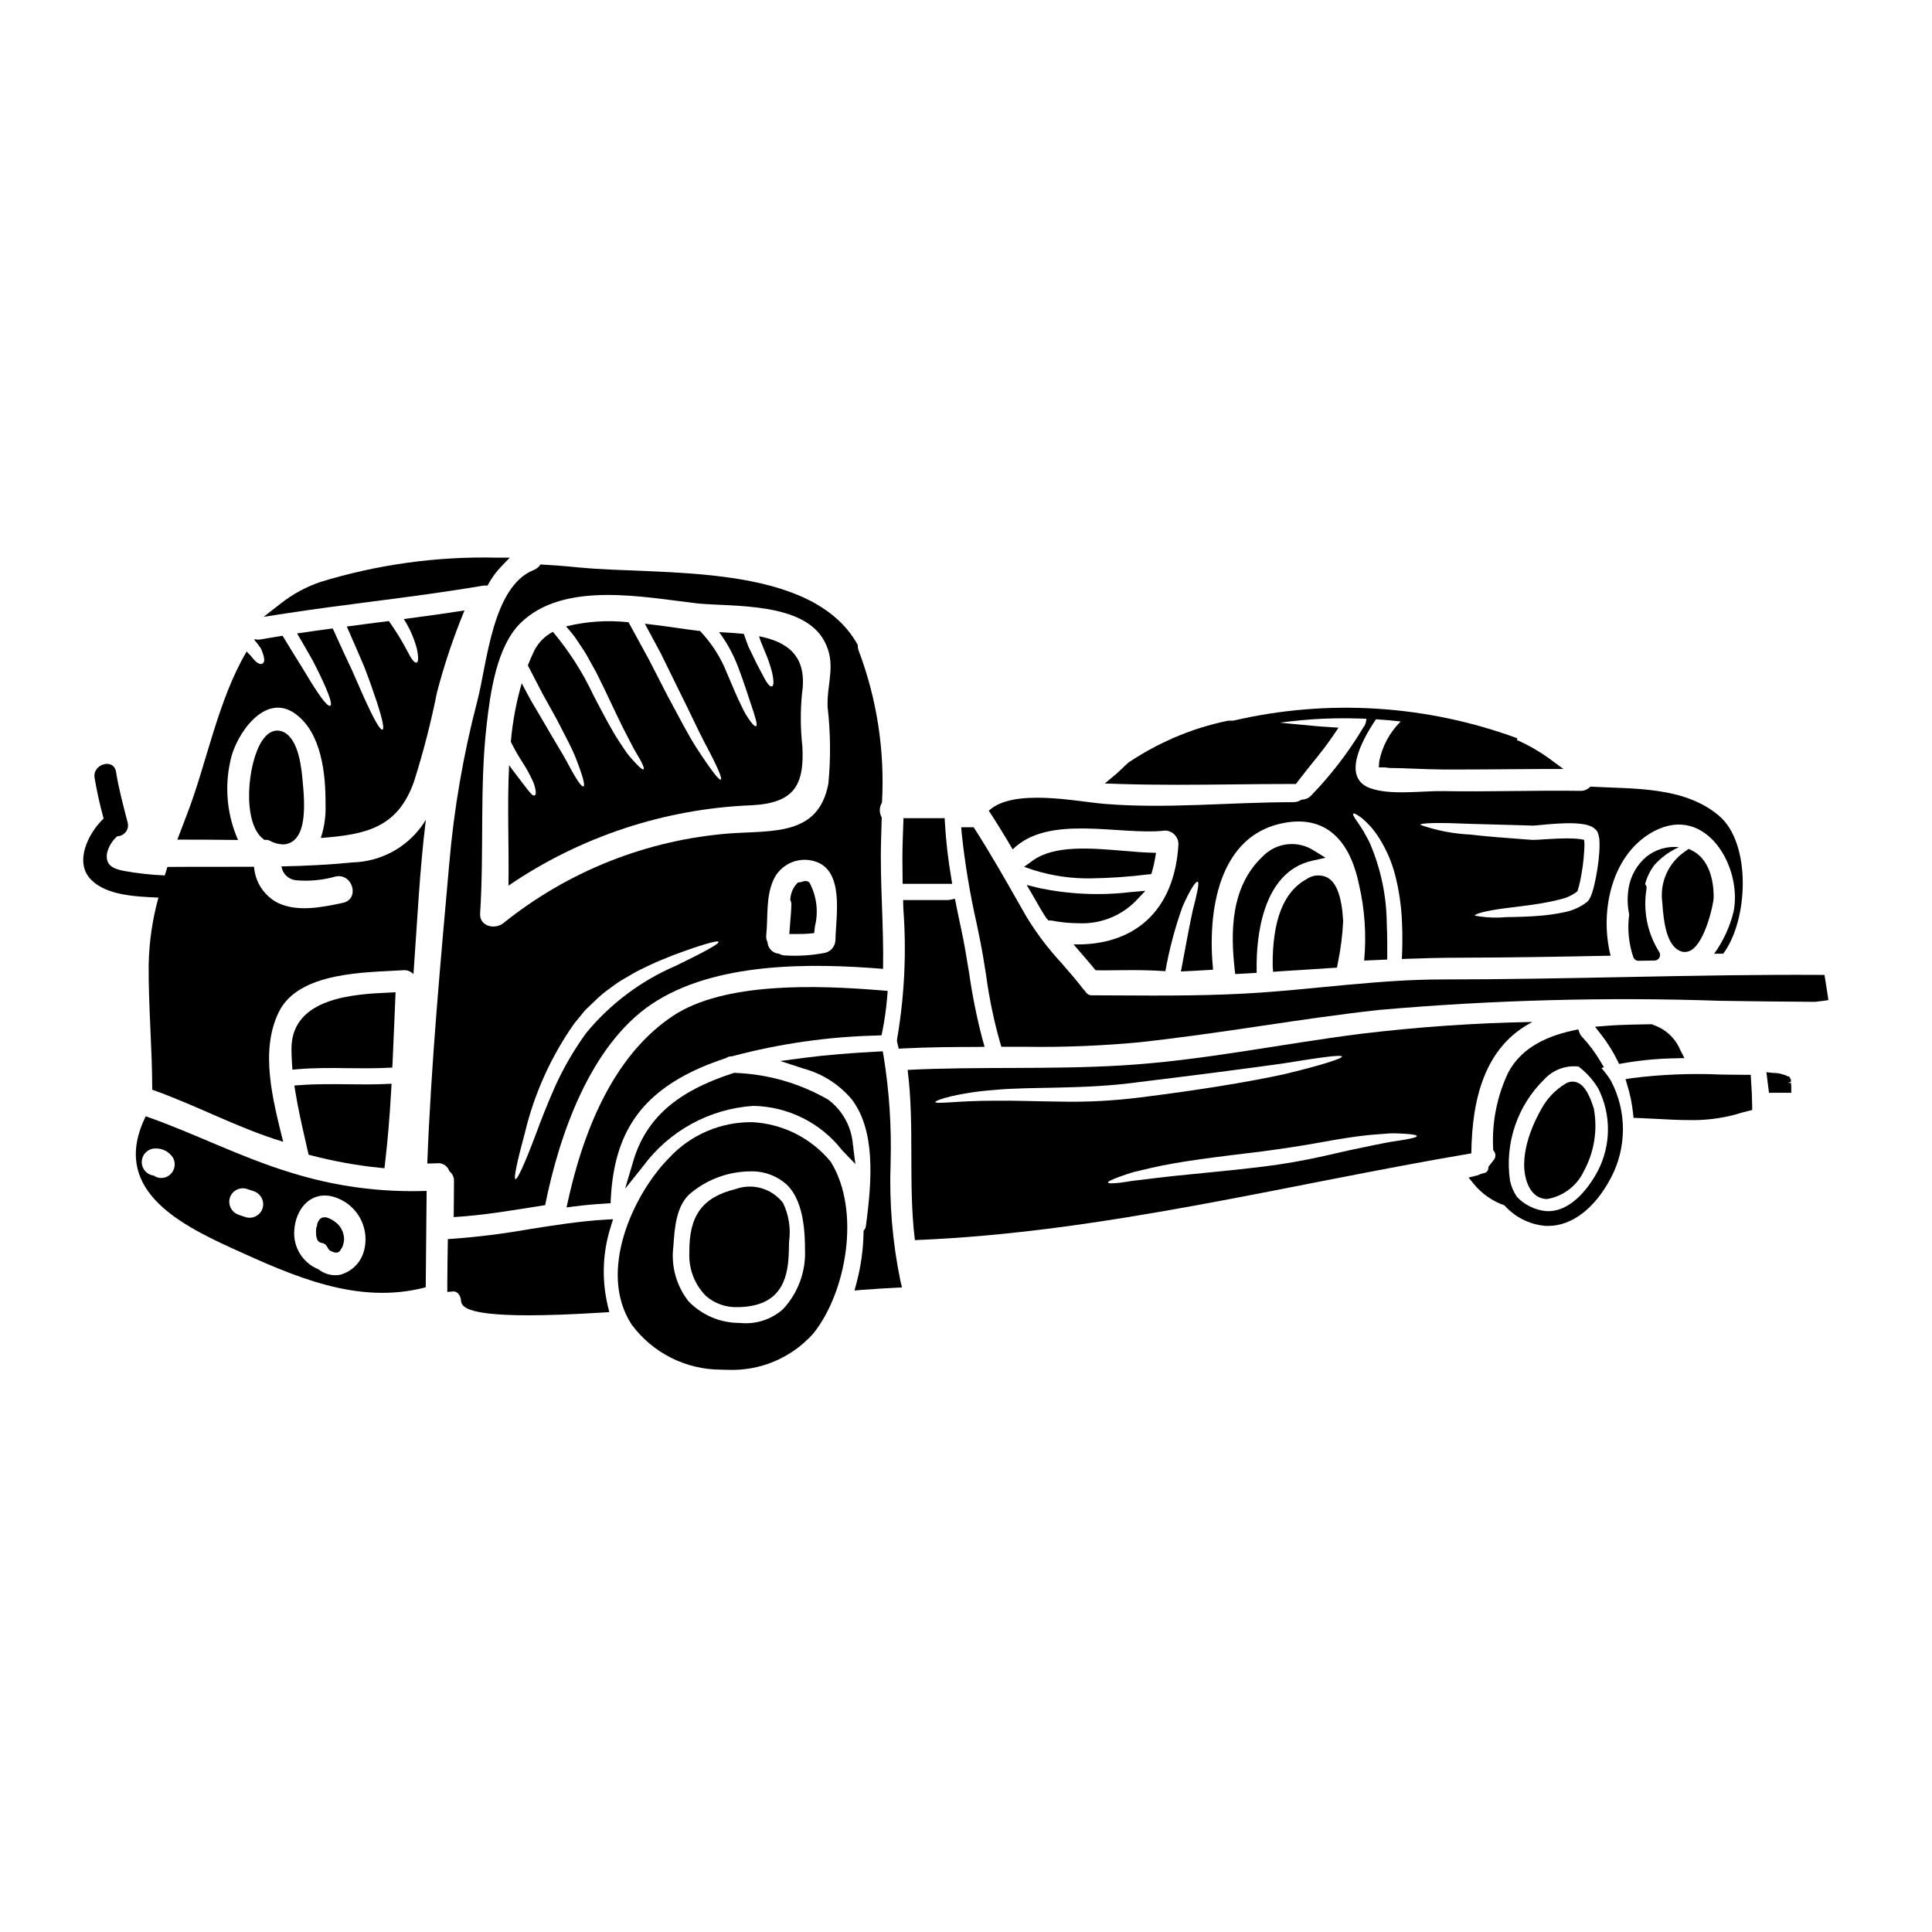
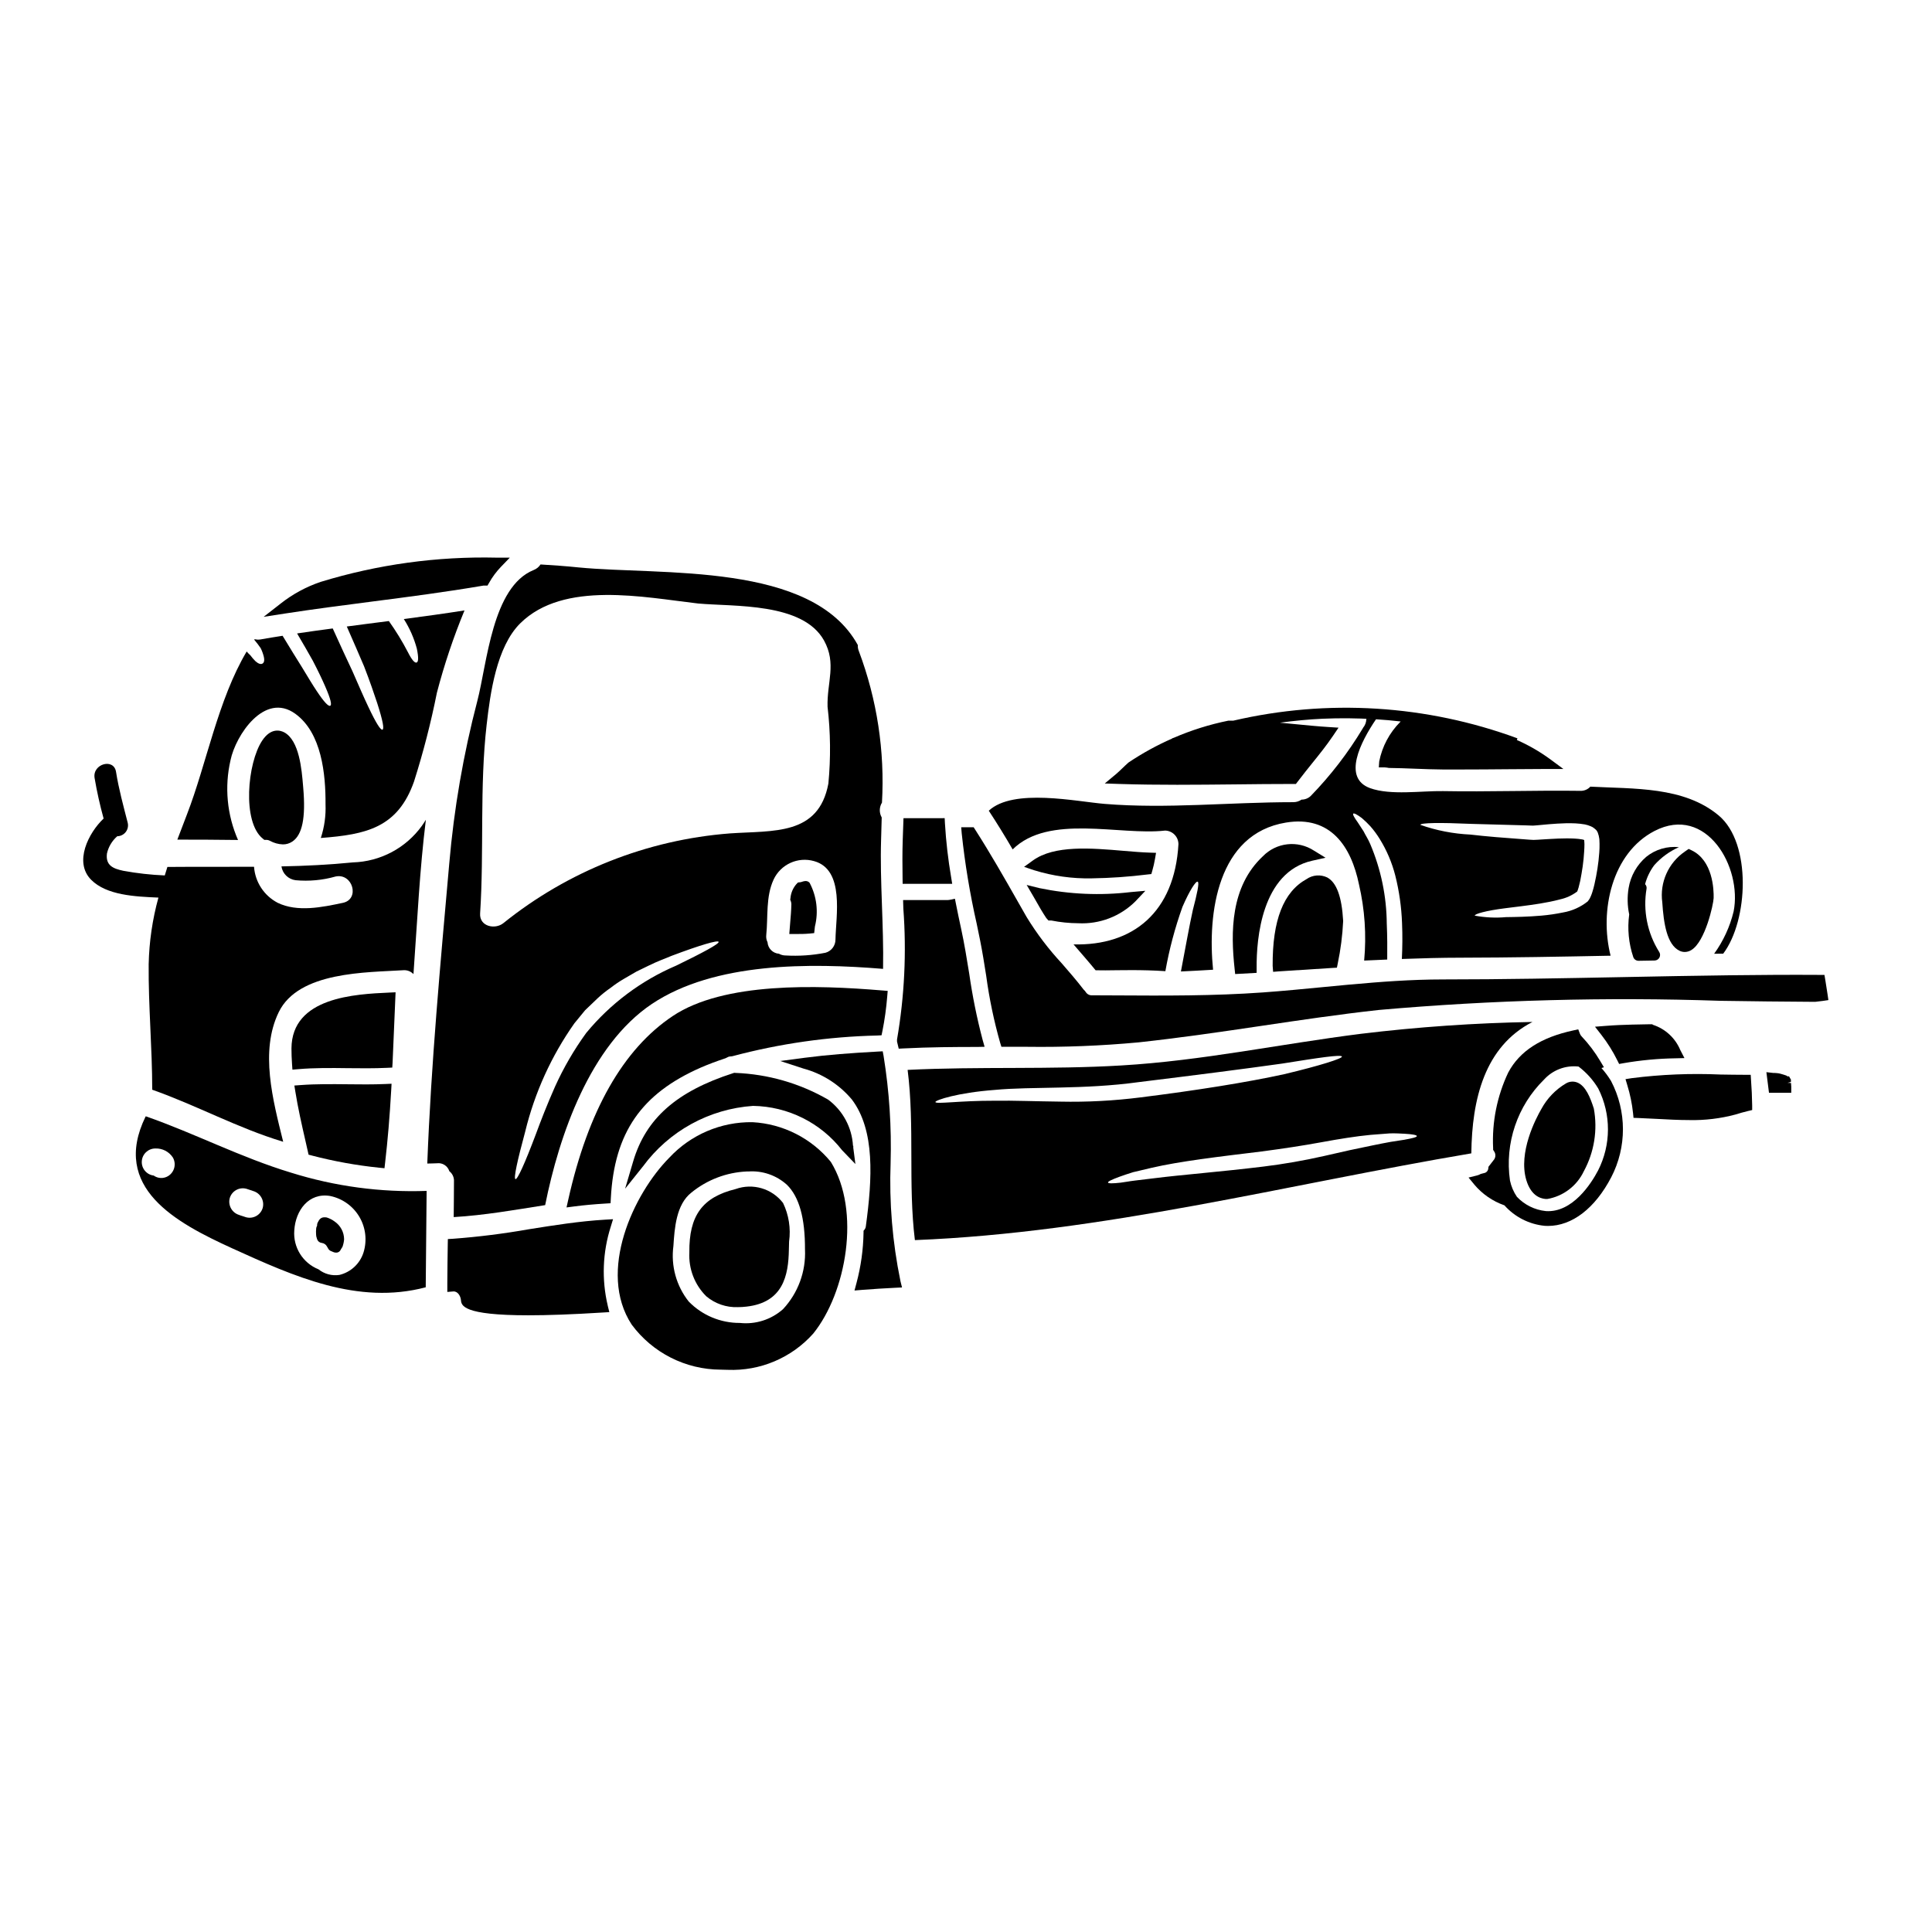
<svg xmlns="http://www.w3.org/2000/svg" fill="#000000" width="800px" height="800px" version="1.1" viewBox="144 144 512 512">
  <g>
    <path d="m183.4 399.52c-0.094 11.098 0.941 22.172 0.941 33.266 11.746 4.141 22.555 10.113 34.543 13.746 0.051 0.027 0.109 0.043 0.164 0.051-2.754-11.125-6.207-24.008-1.18-34.352 5.269-10.832 23.277-10.492 33.191-11.121 0.945-0.027 1.855 0.352 2.504 1.035 0.023-0.316 0.074-0.625 0.074-0.941 0.961-13.262 1.574-26.695 3.223-39.957-0.336 0.531-0.672 1.062-1.035 1.574h0.004c-4.254 5.914-11.016 9.508-18.297 9.723-6.297 0.625-12.637 0.938-18.945 1.059v0.004c0.289 1.914 1.812 3.406 3.734 3.656 3.57 0.332 7.176 0 10.625-0.984 4.551-0.941 6.477 6.019 1.93 6.981-5.469 1.156-12.035 2.551-17.32-0.023v-0.004c-3.586-1.883-5.945-5.488-6.234-9.531-7.652 0.047-15.309-0.023-22.961 0.047-0.246 0.746-0.457 1.504-0.695 2.25-3.691-0.152-7.363-0.566-10.996-1.23-2.684-0.578-4.723-1.402-4.328-4.578 0.398-1.777 1.359-3.383 2.734-4.578 0.887-0.012 1.719-0.434 2.258-1.137 0.535-0.707 0.719-1.617 0.5-2.477-1.137-4.449-2.363-8.887-3.082-13.434-0.574-3.742-6.262-2.152-5.691 1.574 0.617 3.633 1.418 7.231 2.398 10.781-4.004 3.785-7.949 11.551-3.305 16.227 4.082 4.109 11.574 4.453 17.832 4.723l-0.004 0.004c-1.586 5.75-2.453 11.68-2.582 17.648z" />
    <path d="m248.04 425.58c0.168-3.656 0.32-7.32 0.469-10.984l0.324-7.629-1.613 0.074c-9.055 0.414-25.902 1.18-25.977 14.812 0 1.383 0.051 2.754 0.148 4.129l0.105 1.488 1.492-0.125c4.328-0.375 8.781-0.328 13.09-0.27 3.453 0.039 7.016 0.078 10.539-0.09l1.34-0.066z" />
    <path d="m219.34 338.09c-0.988-0.527-3.516-1.363-5.879 2.211-3.906 5.902-5.324 21.539 0.188 25.949l0.395 0.324h0.52c0.336 0 0.668 0.086 0.965 0.246 1.055 0.586 2.231 0.91 3.434 0.953 0.895 0.012 1.773-0.254 2.516-0.754 2.641-1.777 3.562-6.297 2.887-14.168l-0.059-0.703c-0.348-4.16-0.969-11.875-4.965-14.059z" />
    <path d="m205.09 345.46c1.352-6.574 9.004-18.199 17.164-12.305 7.004 5.059 8.066 16.031 8.016 24.008v0.004c0.117 3.019-0.309 6.035-1.25 8.906 12.059-0.918 20.414-2.719 24.723-15.023h-0.004c2.445-7.707 4.465-15.543 6.043-23.473 1.941-7.426 4.383-14.715 7.316-21.809-5.34 0.844-10.711 1.574-16.078 2.285v0.004c1.539 2.414 2.699 5.055 3.445 7.82 0.527 2.555 0.395 3.562-0.074 3.707s-1.227-0.625-2.309-2.789h-0.004c-1.48-2.852-3.164-5.598-5.027-8.211-3.707 0.484-7.438 0.941-11.148 1.445 1.781 4.047 3.297 7.539 4.574 10.543 1.574 4.043 2.648 7.246 3.469 9.703 1.574 4.91 1.879 6.883 1.422 7.086-0.457 0.199-1.613-1.496-3.801-6.141-1.109-2.309-2.434-5.391-4.164-9.34-1.496-3.148-3.227-6.93-5.227-11.336-3.148 0.395-6.297 0.867-9.445 1.324 1.637 2.754 3.012 5.176 4.164 7.223 1.469 2.812 2.527 5.078 3.273 6.785 1.516 3.469 1.805 4.938 1.348 5.152-0.461 0.215-1.539-0.82-3.609-3.938-1.035-1.539-2.285-3.633-3.902-6.297-1.441-2.289-3.148-5.055-5.117-8.305-2 0.312-3.973 0.625-5.973 0.988l-0.004-0.004c-0.48 0.059-0.969 0.035-1.441-0.066-0.031 0.043-0.066 0.082-0.102 0.117 0.676 0.82 1.277 1.574 1.711 2.238l0.004 0.004c0.348 0.707 0.621 1.449 0.816 2.215 0.266 1.152 0.047 1.684-0.395 1.902-0.441 0.215-1.086 0-1.855-0.699l0.004-0.004c-0.473-0.473-0.906-0.977-1.301-1.516-0.348-0.316-0.676-0.656-0.984-1.012-7.633 12.855-10.629 29.777-15.844 43.234-0.844 2.188-1.684 4.406-2.527 6.621 5.367-0.023 10.738 0.047 16.082 0.094-2.926-6.648-3.621-14.066-1.988-21.145z" />
    <path d="m242.37 303.45c9.742-1.258 19.805-2.559 29.785-4.269h1.039l0.43-0.742v-0.004c0.848-1.508 1.883-2.906 3.078-4.16l2.402-2.492h-3.461c-15.797-0.371-31.555 1.797-46.664 6.422-3.848 1.301-7.441 3.25-10.629 5.769l-4.481 3.492 5.613-0.867c7.609-1.172 15.379-2.18 22.887-3.148z" />
    <path d="m236.11 431.34c-4.09-0.039-8.328-0.094-12.496 0.219l-1.605 0.117 0.254 1.574c0.695 4.367 1.688 8.742 2.66 12.988l0.852 3.766 0.879 0.219v0.008c5.84 1.523 11.789 2.598 17.793 3.219l1.445 0.141 0.164-1.441c0.691-5.922 1.223-12.246 1.621-19.32l0.09-1.629-1.629 0.07c-3.332 0.145-6.727 0.109-10.027 0.07z" />
    <path d="m227.82 471.66c0.059 0.27 0.133 0.531 0.227 0.789 0.199 0.52 0.676 0.887 1.23 0.941 0.602 0.074 1.121 0.441 1.395 0.984l0.32 0.547h-0.004c0.188 0.324 0.492 0.566 0.852 0.676 0.18 0.062 0.355 0.137 0.523 0.223 0.199 0.086 0.41 0.133 0.625 0.133 0.574 0.055 1.113-0.277 1.32-0.816 0.082-0.137 0.289-0.426 0.457-0.723 0.223-0.637 0.367-1.297 0.426-1.969-0.008-1.891-0.941-3.652-2.496-4.723-0.641-0.473-1.348-0.836-2.102-1.078-0.129-0.031-0.262-0.047-0.395-0.047-0.094-0.008-0.188-0.008-0.281 0-0.445 0-0.871 0.188-1.18 0.516-0.082 0.09-0.156 0.188-0.219 0.293l-0.293 0.531c-0.141 0.25-0.207 0.539-0.184 0.828l-0.027 0.113c-0.117 0.188-0.191 0.398-0.215 0.617-0.062 0.555-0.074 1.117-0.031 1.672 0.004 0.168 0.02 0.332 0.051 0.492z" />
    <path d="m482.95 401.42c4.723-0.312 9.48-0.621 14.215-0.91l1.129-0.066 0.223-1.109c0.773-3.688 1.25-7.43 1.43-11.191v-0.133c-0.359-6.356-1.73-10.109-4.195-11.461v-0.004c-1.781-0.863-3.887-0.699-5.512 0.43-6.109 3.371-9.055 10.891-8.973 22.992l0.121 1.574z" />
    <path d="m452.69 364.11c0.957 0 1.875 0.379 2.555 1.059 0.676 0.676 1.055 1.598 1.055 2.555-1.031 18.004-12.031 26.957-27.801 26.547 1.969 2.285 3.938 4.527 5.848 6.859 0.789 0 1.637 0.023 2.574 0.023 4.023-0.023 9.555-0.215 15.914 0.215v0.004c1.027-5.797 2.543-11.496 4.527-17.043 1.926-4.43 3.562-6.906 4.043-6.668 0.48 0.238-0.145 3.106-1.301 7.539-0.918 4.164-1.926 9.82-3.148 16.246 2.836-0.121 5.68-0.293 8.52-0.461-1.52-14.996 1.18-36.012 19.285-38.992 11.867-1.969 17.32 6.356 19.379 16.371 1.543 6.613 2.004 13.434 1.375 20.195 2.023-0.098 4.07-0.168 6.113-0.27 0.027-3.008 0.027-6.16-0.117-9.445h-0.004c-0.047-7.289-1.543-14.5-4.402-21.207-0.531-1.273-1.25-2.309-1.734-3.32-0.602-0.914-1.105-1.73-1.539-2.363-0.965-1.328-1.398-2.144-1.203-2.336 0.191-0.188 1.035 0.238 2.336 1.223l-0.004 0.004c0.781 0.668 1.52 1.387 2.215 2.144 0.902 1.027 1.715 2.133 2.434 3.297 1.867 3.004 3.266 6.277 4.144 9.703 1.047 4.144 1.648 8.391 1.801 12.664 0.145 3.32 0.098 6.5-0.047 9.484 5.199-0.191 10.422-0.34 15.668-0.34 13.219-0.023 26.43-0.266 39.648-0.527-3.012-11.918 0.363-27.227 11.652-33.062 13.723-7.086 23.301 9.629 20.945 21.375l-0.004 0.004c-0.977 4.019-2.727 7.812-5.152 11.164 0.789 0 1.574-0.023 2.406-0.023 6.644-8.832 7.562-29.273-1.18-36.605-9.223-7.75-22.559-7.031-34.039-7.656v0.004c-0.676 0.742-1.645 1.148-2.648 1.109-12.129-0.168-24.285 0.289-36.418 0.07-5.68-0.094-13.863 1.18-19.305-0.789-7.379-2.691-2.535-12.203 1.574-18.25 2.18 0.137 4.356 0.332 6.527 0.582l-0.102 0.129h-0.008c-2.848 2.863-4.789 6.504-5.57 10.469l-0.102 1.574h1.574-0.004c0.371 0.023 0.734 0.07 1.098 0.145 2.266 0.023 4.543 0.113 6.816 0.199 2.508 0.098 5.016 0.195 7.512 0.211h4.723c4.121 0 8.242-0.035 12.363-0.07 3.461-0.027 6.914-0.059 10.371-0.066h4.457l-3.578-2.648h-0.004c-2.727-1.984-5.66-3.676-8.75-5.035l0.156-0.438c-24.102-8.875-50.27-10.504-75.285-4.688h-1.301c-4.977 1.004-9.836 2.527-14.496 4.547-0.141 0.051-0.289 0.086-0.43 0.137l0.02 0.055c-4.043 1.77-7.922 3.902-11.586 6.363-0.516 0.449-1.039 0.957-1.574 1.469-0.535 0.512-1.145 1.109-1.727 1.598l-2.984 2.481 3.879 0.129c5.086 0.164 10.215 0.219 15.32 0.219s10.176-0.055 15.164-0.105c5.144-0.059 10.316-0.113 15.539-0.113h0.754l0.445-0.582c1.418-1.867 2.719-3.481 3.938-5 1.91-2.363 3.715-4.609 5.469-7.203l1.445-2.133-2.574-0.164c-2.934-0.184-5.875-0.473-8.824-0.762-1.367-0.133-2.742-0.266-4.129-0.395 3.758-0.5 7.531-0.879 11.324-1.047h-0.004c4.531-0.199 9.07-0.16 13.602 0.117-0.676-0.027-1.355-0.059-2.027-0.078-0.004 0.852-0.301 1.676-0.844 2.332-0.047 0.07-0.074 0.145-0.121 0.215v0.004c-3.891 6.469-8.512 12.469-13.777 17.883-0.656 0.621-1.527 0.965-2.43 0.965-0.66 0.457-1.441 0.691-2.242 0.676-16.852 0-33.41 1.805-49.898 0.457-7.438-0.602-24.242-4.258-30.742 1.805 2.215 3.371 4.309 6.789 6.328 10.254 9.582-9.484 28.434-3.633 40.324-4.984zm81.137-1.777c4.094 0.094 8.977 0.238 14.418 0.395l2 0.07 0.965-0.07 1.059-0.098c1.422-0.145 2.914-0.266 4.43-0.363 1.516-0.098 3.082-0.141 4.723-0.07l-0.004-0.004c0.871 0.043 1.738 0.141 2.598 0.289 0.531 0.109 1.047 0.27 1.543 0.484 0.34 0.129 0.656 0.316 0.938 0.551 0.18 0.133 0.352 0.277 0.508 0.438l0.023 0.023c0.09 0.113 0.168 0.23 0.238 0.359l0.023 0.023 0.023 0.051 0.023 0.07 0.074 0.121h0.004c0.219 0.574 0.363 1.172 0.434 1.781 0.035 0.414 0.051 0.832 0.047 1.25 0.023 0.789-0.023 1.543-0.07 2.285-0.098 1.469-0.27 2.891-0.484 4.285-0.215 1.398-0.48 2.754-0.789 4.117-0.141 0.672-0.336 1.348-0.551 2.043v0.004c-0.113 0.367-0.242 0.73-0.395 1.086-0.098 0.191-0.145 0.336-0.266 0.574h0.004c-0.141 0.254-0.305 0.496-0.484 0.723l-0.047 0.07-0.07 0.074v0.004c-1.891 1.5-4.125 2.504-6.504 2.91-1.906 0.395-3.836 0.676-5.773 0.844-3.613 0.312-6.766 0.359-9.363 0.395-2.762 0.246-5.543 0.113-8.266-0.395-0.121-0.434 2.961-1.328 8.113-1.969 2.574-0.336 5.703-0.672 9.148-1.227 1.707-0.289 3.516-0.625 5.316-1.105l-0.004-0.004c1.66-0.359 3.219-1.074 4.574-2.094v-0.023c0.023-0.023 0.074-0.191 0.121-0.293 0.07-0.188 0.145-0.48 0.238-0.742 0.145-0.531 0.289-1.133 0.434-1.758 0.238-1.227 0.457-2.504 0.648-3.801 0.191-1.301 0.316-2.672 0.395-3.996 0.047-0.648 0.074-1.352 0.074-1.969 0-0.312-0.027-0.598-0.051-0.891l-0.023-0.168h0.004c-0.176-0.078-0.363-0.137-0.555-0.164-0.668-0.117-1.344-0.188-2.019-0.219-1.422-0.074-2.891-0.051-4.328 0-1.441 0.051-2.914 0.164-4.328 0.238l-1.059 0.07-1.152 0.047c-0.789-0.023-1.422-0.094-2.144-0.141-5.488-0.395-10.469-0.789-14.586-1.277h-0.008c-4.516-0.211-8.973-1.078-13.238-2.574 0.039-0.555 5.156-0.625 13.422-0.262z" />
    <path d="m589.09 395.96c0.43 0.211 0.902 0.324 1.383 0.324 0.625-0.004 1.23-0.184 1.758-0.52 3.672-2.234 5.84-12.078 5.902-13.777 0.055-2.289-0.207-9.973-5.875-12.66l-0.75-0.355-0.969 0.676-0.004 0.008c-4.402 2.984-6.734 8.211-6.012 13.484 0.352 5.445 1.191 11.203 4.566 12.82z" />
    <path d="m356.21 377.78-0.742 0.09-0.438 0.453c-0.887 1.035-1.43 2.32-1.547 3.68l-0.066 0.414 0.156 0.395v-0.004c0.102 0.273 0.152 0.562 0.148 0.852-0.035 1.633-0.172 3.266-0.312 4.898l-0.238 2.965h1.598c1.27 0 2.547 0 3.82-0.125l1.18-0.117 0.195-1.781 0.004-0.004c0.973-3.898 0.465-8.016-1.426-11.562-0.656-0.695-1.441-0.449-2.332-0.152z" />
    <path d="m448.13 375.74 0.984-0.105 0.277-0.953h-0.004c0.285-0.988 0.516-1.988 0.688-3l0.289-1.672-1.695-0.055c-2.074-0.062-4.41-0.266-6.852-0.469-8.629-0.738-18.406-1.574-24.098 2.555l-2.328 1.684 2.723 0.914c4.918 1.516 10.047 2.238 15.195 2.133 4.957-0.074 9.902-0.418 14.82-1.031z" />
    <path d="m419.74 384.84c0.492 0.84 1.008 1.652 1.527 2.445l0.594 0.664h0.789-0.004c2.336 0.465 4.707 0.703 7.086 0.719 5.637 0.293 11.133-1.801 15.137-5.777l2.668-2.82-3.871 0.34c-8.066 0.957-16.234 0.602-24.191-1.047l-3.394-0.84 1.766 3.019c0.633 1.102 1.262 2.176 1.895 3.297z" />
    <path d="m383.21 378.22h13.133l-0.277-1.719c-0.809-4.727-1.359-9.492-1.645-14.281l-0.074-1.398-10.914 0.004-0.199 5.715c-0.121 3.422-0.09 6.926-0.043 10.211z" />
    <path d="m491.74 372.1 3.543-0.789-3.094-1.902c-4.293-2.789-9.961-2.152-13.527 1.523-8.613 8.062-8.527 20.164-7.477 29.812l0.148 1.387 5.688-0.312v-1.414c-0.062-7.492 1.301-25.293 14.719-28.305z" />
    <path d="m343.41 441.39c-8.348-0.117-16.355 3.305-22.043 9.414-9.445 9.527-19.164 30.176-9.957 44.238 5.531 7.469 14.262 11.891 23.555 11.93 0.637 0.031 1.266 0.047 1.891 0.047h-0.004c8.609 0.348 16.918-3.172 22.656-9.598 8.758-10.836 12.688-32.516 4.672-45.508-5.141-6.266-12.676-10.086-20.77-10.523zm13.922 33.73c0.266 5.848-1.84 11.555-5.836 15.832-3.125 2.766-7.269 4.086-11.414 3.641-5.106 0.027-10.004-2.019-13.566-5.676-3.289-4.152-4.754-9.461-4.055-14.711 0.301-4.641 0.707-10.996 4.777-14.168 4.16-3.387 9.305-5.348 14.664-5.586h0.453c3.731-0.258 7.402 1.012 10.18 3.519 3.266 3.203 4.828 8.824 4.797 17.148z" />
    <path d="m550.12 414.83c-15.223 0.262-30.422 1.316-45.539 3.148-21.16 2.672-42.055 7.125-63.371 8.375-18.875 1.133-37.785 0.238-56.68 1.18 1.902 14.957 0.094 30.234 1.926 45.109 49.879-1.969 98.398-14.707 147.46-22.992 0.172-14.285 3.473-28.273 16.203-34.82zm-125.16 21.109c-6.523-0.07-12.348-0.312-17.211-0.238-9.652-0.023-15.77 0.988-15.863 0.34 0-0.48 5.801-2.457 15.742-3.203 9.914-0.938 23.52-0.047 38.152-2.066 14.902-1.832 28.309-3.543 38.012-4.914 9.652-1.543 15.668-2.457 15.84-1.855 0.117 0.504-5.707 2.383-15.312 4.668-9.652 2.121-23.156 4.285-38.008 6.141-7.082 0.902-14.219 1.281-21.355 1.129zm91.316 10.09c-1.035 0.145-2.285 0.336-3.731 0.578-1.445 0.242-3.106 0.602-4.914 0.961-3.656 0.723-7.941 1.66-12.781 2.793-5.293 1.199-10.645 2.133-16.031 2.793-11.434 1.398-21.691 2.168-29.055 3.106-1.855 0.238-3.516 0.434-4.984 0.602s-2.754 0.434-3.777 0.555c-2.094 0.238-3.297 0.238-3.371-0.027-0.07-0.27 1.012-0.789 2.984-1.516 1.012-0.363 2.215-0.789 3.66-1.227 1.469-0.336 3.148-0.742 4.984-1.18 7.387-1.711 17.762-2.941 29.051-4.309 5.633-0.746 10.93-1.543 15.77-2.434 4.836-0.891 9.363-1.613 13.117-1.969 1.902-0.145 3.609-0.27 5.117-0.395 1.516-0.047 2.836 0.047 3.898 0.094 2.094 0.121 3.273 0.34 3.273 0.625s-1.184 0.578-3.227 0.949z" />
    <path d="m380.02 452.18c0.273-9.477-0.348-18.953-1.855-28.309l-0.238-1.266-1.297 0.07c-7.231 0.395-13.301 0.848-19.41 1.648l-6.453 0.852 6.188 2.016v-0.004c5.008 1.363 9.473 4.223 12.805 8.199 6.168 8.176 5.418 20.98 3.691 33.629-0.023 0.273-0.121 0.539-0.281 0.762l-0.324 0.395v0.512-0.004c-0.074 4.488-0.699 8.953-1.855 13.289l-0.539 2.027 2.086-0.172c2.898-0.238 5.793-0.395 8.715-0.551l1.789-0.086-0.43-1.742 0.004-0.004c-2.117-10.277-2.988-20.777-2.594-31.262z" />
    <path d="m370.05 447.62c-0.281-4.84-2.688-9.305-6.574-12.203-7.5-4.328-15.941-6.762-24.598-7.086l-0.297-0.023-0.281 0.09c-14.957 4.812-23.145 12.023-26.496 23.371l-2.144 7.25 4.723-5.902h0.004c6.891-9.379 17.566-15.25 29.18-16.043 9.25 0.141 17.938 4.473 23.617 11.773l3.508 3.637-0.562-4.305v-0.473z" />
    <path d="m562 430.88c-0.98-0.391-2.09-0.305-3 0.234-2.75 1.625-5.008 3.973-6.527 6.785-1.484 2.566-6.156 11.508-3.988 18.828 1.18 3.891 3.422 4.871 5.117 5.019h0.453c4.231-0.73 7.84-3.473 9.676-7.356 2.758-5.07 3.695-10.93 2.652-16.605-0.93-2.902-2.152-6.012-4.383-6.906z" />
    <path d="m404.93 421.41-0.535-1.879c-1.516-5.766-2.699-11.617-3.543-17.52-0.629-3.891-1.281-7.906-2.125-11.809-0.48-2.203-0.941-4.383-1.371-6.57l-0.289-1.453-1.453 0.297h0.004c-0.141 0.027-0.285 0.043-0.43 0.043h-11.859l0.07 2.316c0.863 11.57 0.297 23.203-1.676 34.637v0.562l0.449 1.875 1.18-0.062c6.992-0.359 13.84-0.395 19.617-0.395z" />
    <path d="m618.64 431-0.918-0.039 0.891-0.242v-0.609l-0.516-0.895-0.297 0.066v-0.004c-0.145-0.098-0.297-0.188-0.457-0.266l-0.824-0.266c-0.309-0.094-0.625-0.188-0.789-0.223h0.004c-0.305-0.074-0.613-0.125-0.93-0.145l-0.395-0.027 0.004-0.004c-0.148 0.012-0.293 0.012-0.438 0l-1.863-0.211 0.688 5.469h5.902v-1.477c0-0.109 0-0.367-0.035-0.629z" />
    <path d="m628.33 407.56c-0.168-1.18-0.355-2.297-0.543-3.457l-0.285-1.746h-1.25c-7.871-0.051-15.742 0-23.762 0.098-9.562 0.117-19.121 0.305-28.684 0.492-15.504 0.301-31.543 0.613-47.316 0.613-8.625 0-17.051 0.66-24.301 1.328-0.23 0.031-0.465 0.051-0.699 0.051l-6.981 0.664c-5.254 0.508-10.52 1.02-15.836 1.402-12.988 0.934-26.172 0.867-38.965 0.789l-6.297-0.027c-0.676 0.043-1.32-0.293-1.676-0.867l-0.246-0.324c-0.117-0.098-0.223-0.207-0.316-0.324-1.898-2.481-3.863-4.723-5.769-6.922v-0.004c-3.523-3.781-6.652-7.91-9.348-12.32l-2.394-4.199c-3.543-6.238-7.231-12.695-11.199-18.895l-0.434-0.68h-3.301l0.133 1.602v0.004c0.855 8.051 2.18 16.047 3.969 23.945l0.895 4.359c0.629 3.125 1.125 6.277 1.625 9.445v0.004c0.809 6.012 2.051 11.961 3.711 17.797l0.324 1.027h1.074 5.637c9.902 0.133 19.809-0.262 29.672-1.18 10.902-1.18 21.879-2.789 32.492-4.363 10.148-1.508 20.641-3.066 31.039-4.207v-0.004c30.137-2.652 60.406-3.465 90.641-2.434 8.293 0.117 16.605 0.234 25.09 0.27 0.695-0.07 1.391-0.148 2.059-0.246l1.453-0.215z" />
    <path d="m608.04 430.21-0.086-1.375h-1.383c-2.203 0-4.426-0.039-6.637-0.074h0.004c-7.844-0.348-15.703-0.027-23.492 0.961l-1.672 0.262 0.484 1.621c0.738 2.398 1.246 4.859 1.512 7.356l0.129 1.281 1.285 0.043c1.617 0.059 3.258 0.145 4.918 0.234 2.836 0.152 5.719 0.312 8.582 0.312v0.004c4.129 0.086 8.25-0.41 12.238-1.477 1.074-0.332 2.172-0.656 3.273-0.914l1.148-0.273v-1.18c-0.031-2.269-0.133-4.539-0.305-6.781z" />
    <path d="m572.59 424.97 0.496 0.992 1.09-0.195c4.574-0.797 9.207-1.234 13.855-1.305l2.363-0.059-1.082-2.094h-0.004c-1.32-3.195-3.969-5.648-7.254-6.719l-0.203-0.152h-0.59c-1.574 0.027-3.199 0.051-4.777 0.094-2.168 0.051-4.559 0.148-7.039 0.344l-2.754 0.215 1.688 2.164c1.625 2.09 3.035 4.34 4.211 6.715z" />
    <path d="m263.08 454.38c0.832 0.648 1.293 1.664 1.227 2.719 0 3.148-0.047 6.297-0.07 9.445 8.137-0.48 16.172-1.902 24.238-3.176 3.707-18.535 11.914-42.34 28.285-53.316 16.609-11.094 41.883-10.879 61.262-9.293 0.215-11.434-0.867-23.277-0.527-34.133 0.07-1.996 0.117-3.996 0.168-5.996h-0.004c-0.695-1.227-0.668-2.734 0.074-3.934 0.773-13.648-1.309-27.305-6.113-40.102-0.223-0.523-0.324-1.09-0.293-1.66-12.156-22.074-51.957-18.418-73.969-20.559-3.273-0.34-6.668-0.578-10.113-0.789v0.004c-0.434 0.664-1.062 1.176-1.801 1.465-11.02 4.41-12.352 24.797-14.957 34.734v0.004c-3.691 14.113-6.176 28.512-7.43 43.047-2.336 26.406-4.812 52.984-5.824 79.508 0.867-0.023 1.707-0.023 2.574-0.07h-0.004c1.457-0.188 2.836 0.699 3.277 2.102zm60.105-54.473v-0.004c-9.258 3.957-17.43 10.074-23.832 17.84-3.231 4.449-6 9.215-8.266 14.227-2.094 4.723-3.777 9.055-5.148 12.785-2.793 7.41-4.812 11.914-5.344 11.723-0.531-0.191 0.531-4.984 2.602-12.637v-0.008c2.504-10.277 6.922-19.992 13.02-28.641 0.965-1.18 1.902-2.34 2.844-3.469l3.344-3.199c1.074-1 2.227-1.922 3.438-2.754 1.098-0.855 2.246-1.637 3.445-2.336 1.152-0.672 2.285-1.348 3.394-1.969 1.156-0.555 2.262-1.082 3.32-1.613 2.141-1.059 4.188-1.805 6.043-2.574 7.477-2.816 12.184-4.191 12.398-3.684s-4.156 2.863-11.258 6.309zm42.223-6.906v-0.004c0.004 1.629-1.082 3.059-2.648 3.492-3.488 0.684-7.047 0.926-10.594 0.719-0.605 0-1.203-0.16-1.73-0.457-1.633-0.117-2.93-1.422-3.035-3.059-0.297-0.586-0.41-1.246-0.336-1.898 0.504-4.859-0.168-10.133 1.949-14.703v-0.004c1.887-4.035 6.426-6.106 10.711-4.887 8.211 2.262 5.777 14.684 5.684 20.797zm-92.434-57.004c0.938-8.207 2.598-20.582 8.902-26.816 11.508-11.383 32.859-6.883 47.133-5.246 9.582 0.867 27.73-0.316 33.363 9.797 3.394 6.164 0.746 11.07 0.941 17.574 0.793 6.758 0.863 13.586 0.215 20.359-2.602 13.82-14.492 12.398-26.098 13.195h0.004c-21.953 1.695-42.879 9.984-60.035 23.781-2.215 1.781-6.379 0.891-6.164-2.551 1.082-16.684-0.168-33.508 1.738-50.094z" />
    <path d="m284.13 469.77c-6.644 1.172-13.344 2.012-20.074 2.516l-1.367 0.078-0.027 1.367c-0.066 3.434-0.09 6.848-0.117 10.281v2.363l1.605-0.129c1.207-0.07 1.918 1.297 2.004 2.273 0.129 1.426 0.371 4.047 17.879 4.047 5.016 0 11.445-0.215 19.68-0.734l1.766-0.109-0.426-1.719 0.004-0.008c-1.637-6.898-1.363-14.109 0.785-20.863l0.621-2.031-2.117 0.125c-6.805 0.402-13.621 1.492-20.215 2.543z" />
-     <path d="m278.75 378.7c19.09-13.02 41.461-20.402 64.551-21.301 10.949-0.602 13.91-5.117 13.336-15.574-0.516-4.644-0.551-9.332-0.102-13.984 1.543-10.207-4.066-13.777-11.387-15.234 0.145 0.457 0.316 0.938 0.461 1.371 0.48 1.203 0.938 2.285 1.324 3.25v-0.004c0.672 1.586 1.227 3.219 1.66 4.887 0.578 2.625 0.434 3.66-0.047 3.805-0.48 0.145-1.227-0.676-2.336-2.867-0.555-1.105-1.398-2.527-2.309-4.457-0.484-0.984-0.988-2.066-1.574-3.269-0.395-1.012-0.789-2.144-1.203-3.344-2.164-0.215-4.379-0.34-6.547-0.461 2.191 2.969 3.945 6.238 5.203 9.703 1.418 3.731 2.309 6.668 3.055 8.859 0.742 2.191 1.227 3.703 1.492 4.723s0.27 1.52 0.023 1.637c-0.242 0.117-0.598-0.168-1.273-1.012l-0.004 0.004c-1.035-1.355-1.906-2.824-2.598-4.383-1.082-2.117-2.238-4.984-3.777-8.547v0.004c-1.641-4.203-4.086-8.047-7.199-11.312-0.16 0.004-0.32-0.004-0.48-0.023-3.445-0.395-8.57-1.273-14.129-1.879 1.492 2.789 2.914 5.414 4.234 7.871 1.758 3.586 3.344 6.832 4.789 9.77 2.914 5.801 5.008 10.426 6.789 13.82 3.633 6.789 4.723 9.555 4.328 9.84-0.395 0.285-2.309-2.023-6.574-8.594-2.094-3.297-4.453-7.824-7.535-13.574-1.492-2.891-3.148-6.094-4.961-9.656-1.66-3.008-3.465-6.328-5.391-9.867h0.008c-5.543-0.605-11.148-0.23-16.562 1.105 0.82 0.918 1.574 1.832 2.285 2.754 1.129 1.734 2.309 3.32 3.223 4.938 0.914 1.613 1.73 3.148 2.551 4.621 0.746 1.496 1.422 2.914 2.094 4.262 2.555 5.344 4.457 9.508 6.094 12.562 0.82 1.52 1.445 2.867 2.07 3.938 0.625 1.07 1.129 1.879 1.492 2.574 0.719 1.375 0.938 2.047 0.742 2.215-0.191 0.168-0.789-0.238-1.879-1.371-0.551-0.578-1.227-1.328-2.043-2.285-0.816-0.961-1.574-2.285-2.602-3.758-1.969-3.008-4.141-7.148-6.859-12.371h0.004c-2.82-5.984-6.406-11.578-10.664-16.641-2.082 1.078-3.777 2.766-4.867 4.84-0.648 1.328-1.223 2.672-1.777 4.047 1.398 2.672 2.695 5.176 3.879 7.477 1.395 2.527 2.644 4.812 3.801 6.859 2.164 4.211 3.938 7.477 4.984 10.109 2.07 5.32 2.551 7.438 2.07 7.633-0.48 0.191-1.758-1.574-4.356-6.477-1.305-2.457-3.297-5.539-5.609-9.605-1.203-2.047-2.527-4.285-3.996-6.789-0.789-1.398-1.574-2.914-2.387-4.481v0.004c-1.465 5.059-2.434 10.254-2.891 15.504 0.898 1.852 1.91 3.644 3.035 5.367 1.016 1.555 1.914 3.176 2.695 4.859 0.449 0.926 0.742 1.918 0.867 2.938 0.047 0.648-0.047 0.988-0.289 1.082-0.531 0.191-1.18-0.648-2.793-2.754-0.82-1.059-1.879-2.481-3.246-4.258-0.219-0.34-0.484-0.699-0.723-1.035-0.543 10.66-0.004 21.562-0.172 31.938z" />
    <path d="m377.62 418.36 0.227-1.117h0.004c0.602-3.031 1.027-6.094 1.273-9.172l0.125-1.477-1.477-0.117c-17.32-1.438-41.93-2.281-55.496 6.785-13.137 8.77-22.434 25.145-27.68 48.664l-0.461 2.055 2.09-0.27c2.539-0.332 5.246-0.578 8.266-0.758l1.316-0.082 0.07-1.316c0.914-17.371 8.07-27.738 23.902-34.664 2.004-0.867 4.137-1.664 6.523-2.457l0.418-0.211v0.004c0.301-0.184 0.648-0.277 1-0.266l0.395-0.062c12.523-3.336 25.398-5.176 38.355-5.477z" />
    <path d="m338.95 459.11c-8.82 2.164-12.375 7.039-12.266 16.812h0.004c-0.23 4.328 1.398 8.551 4.477 11.605 2.336 1.969 5.32 2.996 8.375 2.879 0.766-0.004 1.531-0.047 2.293-0.141 9.695-1.094 11.117-8.246 11.227-15.113 0-0.66 0.027-1.379 0.055-2.133 0.484-3.484-0.07-7.039-1.594-10.211-2.938-3.836-8.02-5.332-12.57-3.699z" />
    <path d="m182.66 439.84c-0.027 0-0.051 0.023-0.074 0.047-9.242 18.895 8.09 28.141 22.891 34.906 16.371 7.438 33.289 15.117 51.344 10.352 0.047-8.52 0.191-17.02 0.238-25.539l0.004-0.004c-12.168 0.434-24.32-1.199-35.941-4.836-13.359-4.047-25.398-10.352-38.461-14.926zm5.848 15.863v-0.004c-1.184 0.699-2.664 0.633-3.781-0.164-1.891-0.234-3.273-1.902-3.148-3.805 0.121-1.902 1.703-3.379 3.609-3.371 1.852-0.066 3.602 0.836 4.621 2.387 0.992 1.73 0.414 3.934-1.301 4.953zm25.129 8.352c-0.527 1.918-2.508 3.051-4.43 2.531-0.602-0.242-1.227-0.363-1.805-0.602v-0.004c-1.898-0.559-3.012-2.516-2.527-4.43 0.539-1.914 2.516-3.035 4.43-2.512 0.598 0.238 1.223 0.363 1.801 0.602h0.004c1.891 0.555 3.004 2.5 2.527 4.414zm17.887-3.102h-0.004c3.238 0.672 6.039 2.68 7.719 5.527 1.68 2.848 2.074 6.269 1.098 9.43-0.938 2.965-3.359 5.227-6.383 5.957-1.98 0.301-3.996-0.238-5.562-1.492-4.156-1.672-6.75-5.848-6.402-10.316 0.316-5.211 3.781-10.094 9.555-9.105z" />
    <path d="m588.93 368.51c-3.109-0.328-6.223 0.59-8.656 2.559-2.481 2.121-4.137 5.047-4.672 8.266-0.387 2.32-0.336 4.695 0.152 6.996-0.512 3.809-0.141 7.68 1.086 11.32 0.211 0.582 0.766 0.969 1.387 0.969h0.027l4.234-0.074c0.539-0.012 1.031-0.312 1.281-0.793 0.254-0.48 0.219-1.059-0.082-1.508-3.137-4.992-4.32-10.965-3.328-16.777 0.051-0.426-0.094-0.852-0.395-1.156 0.48-1.82 1.305-3.531 2.434-5.035 1.812-2.035 4.039-3.66 6.531-4.766z" />
    <path d="m568.4 427.04 0.66-0.203-0.961-1.609v-0.004c-1.41-2.379-3.082-4.598-4.984-6.606-0.18-0.188-0.32-0.41-0.414-0.652l-0.449-1.18-1.238 0.27c-8.609 1.84-14.266 5.477-17.285 11.121l-0.004-0.004c-2.981 6.266-4.367 13.172-4.031 20.102v0.434l0.227 0.367c0.469 0.633 0.492 1.492 0.066 2.156-0.422 0.555-0.84 1.105-1.262 1.637l-0.254 0.328-0.051 0.418-0.004-0.004c-0.035 0.641-0.504 1.168-1.137 1.273l-0.867 0.223c-0.301 0.18-0.625 0.312-0.961 0.395l-2.269 0.562 1.484 1.805-0.004 0.004c2.125 2.543 4.898 4.465 8.027 5.555 2.75 3.094 6.566 5.031 10.688 5.43 0.285 0 0.562 0.027 0.852 0.027 6.383 0 12.453-4.644 16.758-12.887 4.16-8.004 4.141-17.539-0.043-25.527-0.746-1.219-1.594-2.367-2.543-3.43zm-0.902 27.16c-1.77 3.391-6.758 11.254-13.871 10.75v-0.004c-2.91-0.309-5.617-1.648-7.629-3.777-0.891-1.309-1.516-2.781-1.84-4.328-1.418-9.855 1.945-19.793 9.051-26.766 2.316-2.539 5.707-3.812 9.121-3.43 2.102 1.59 3.875 3.57 5.227 5.828 3.445 6.84 3.422 14.91-0.059 21.73z" />
  </g>
</svg>